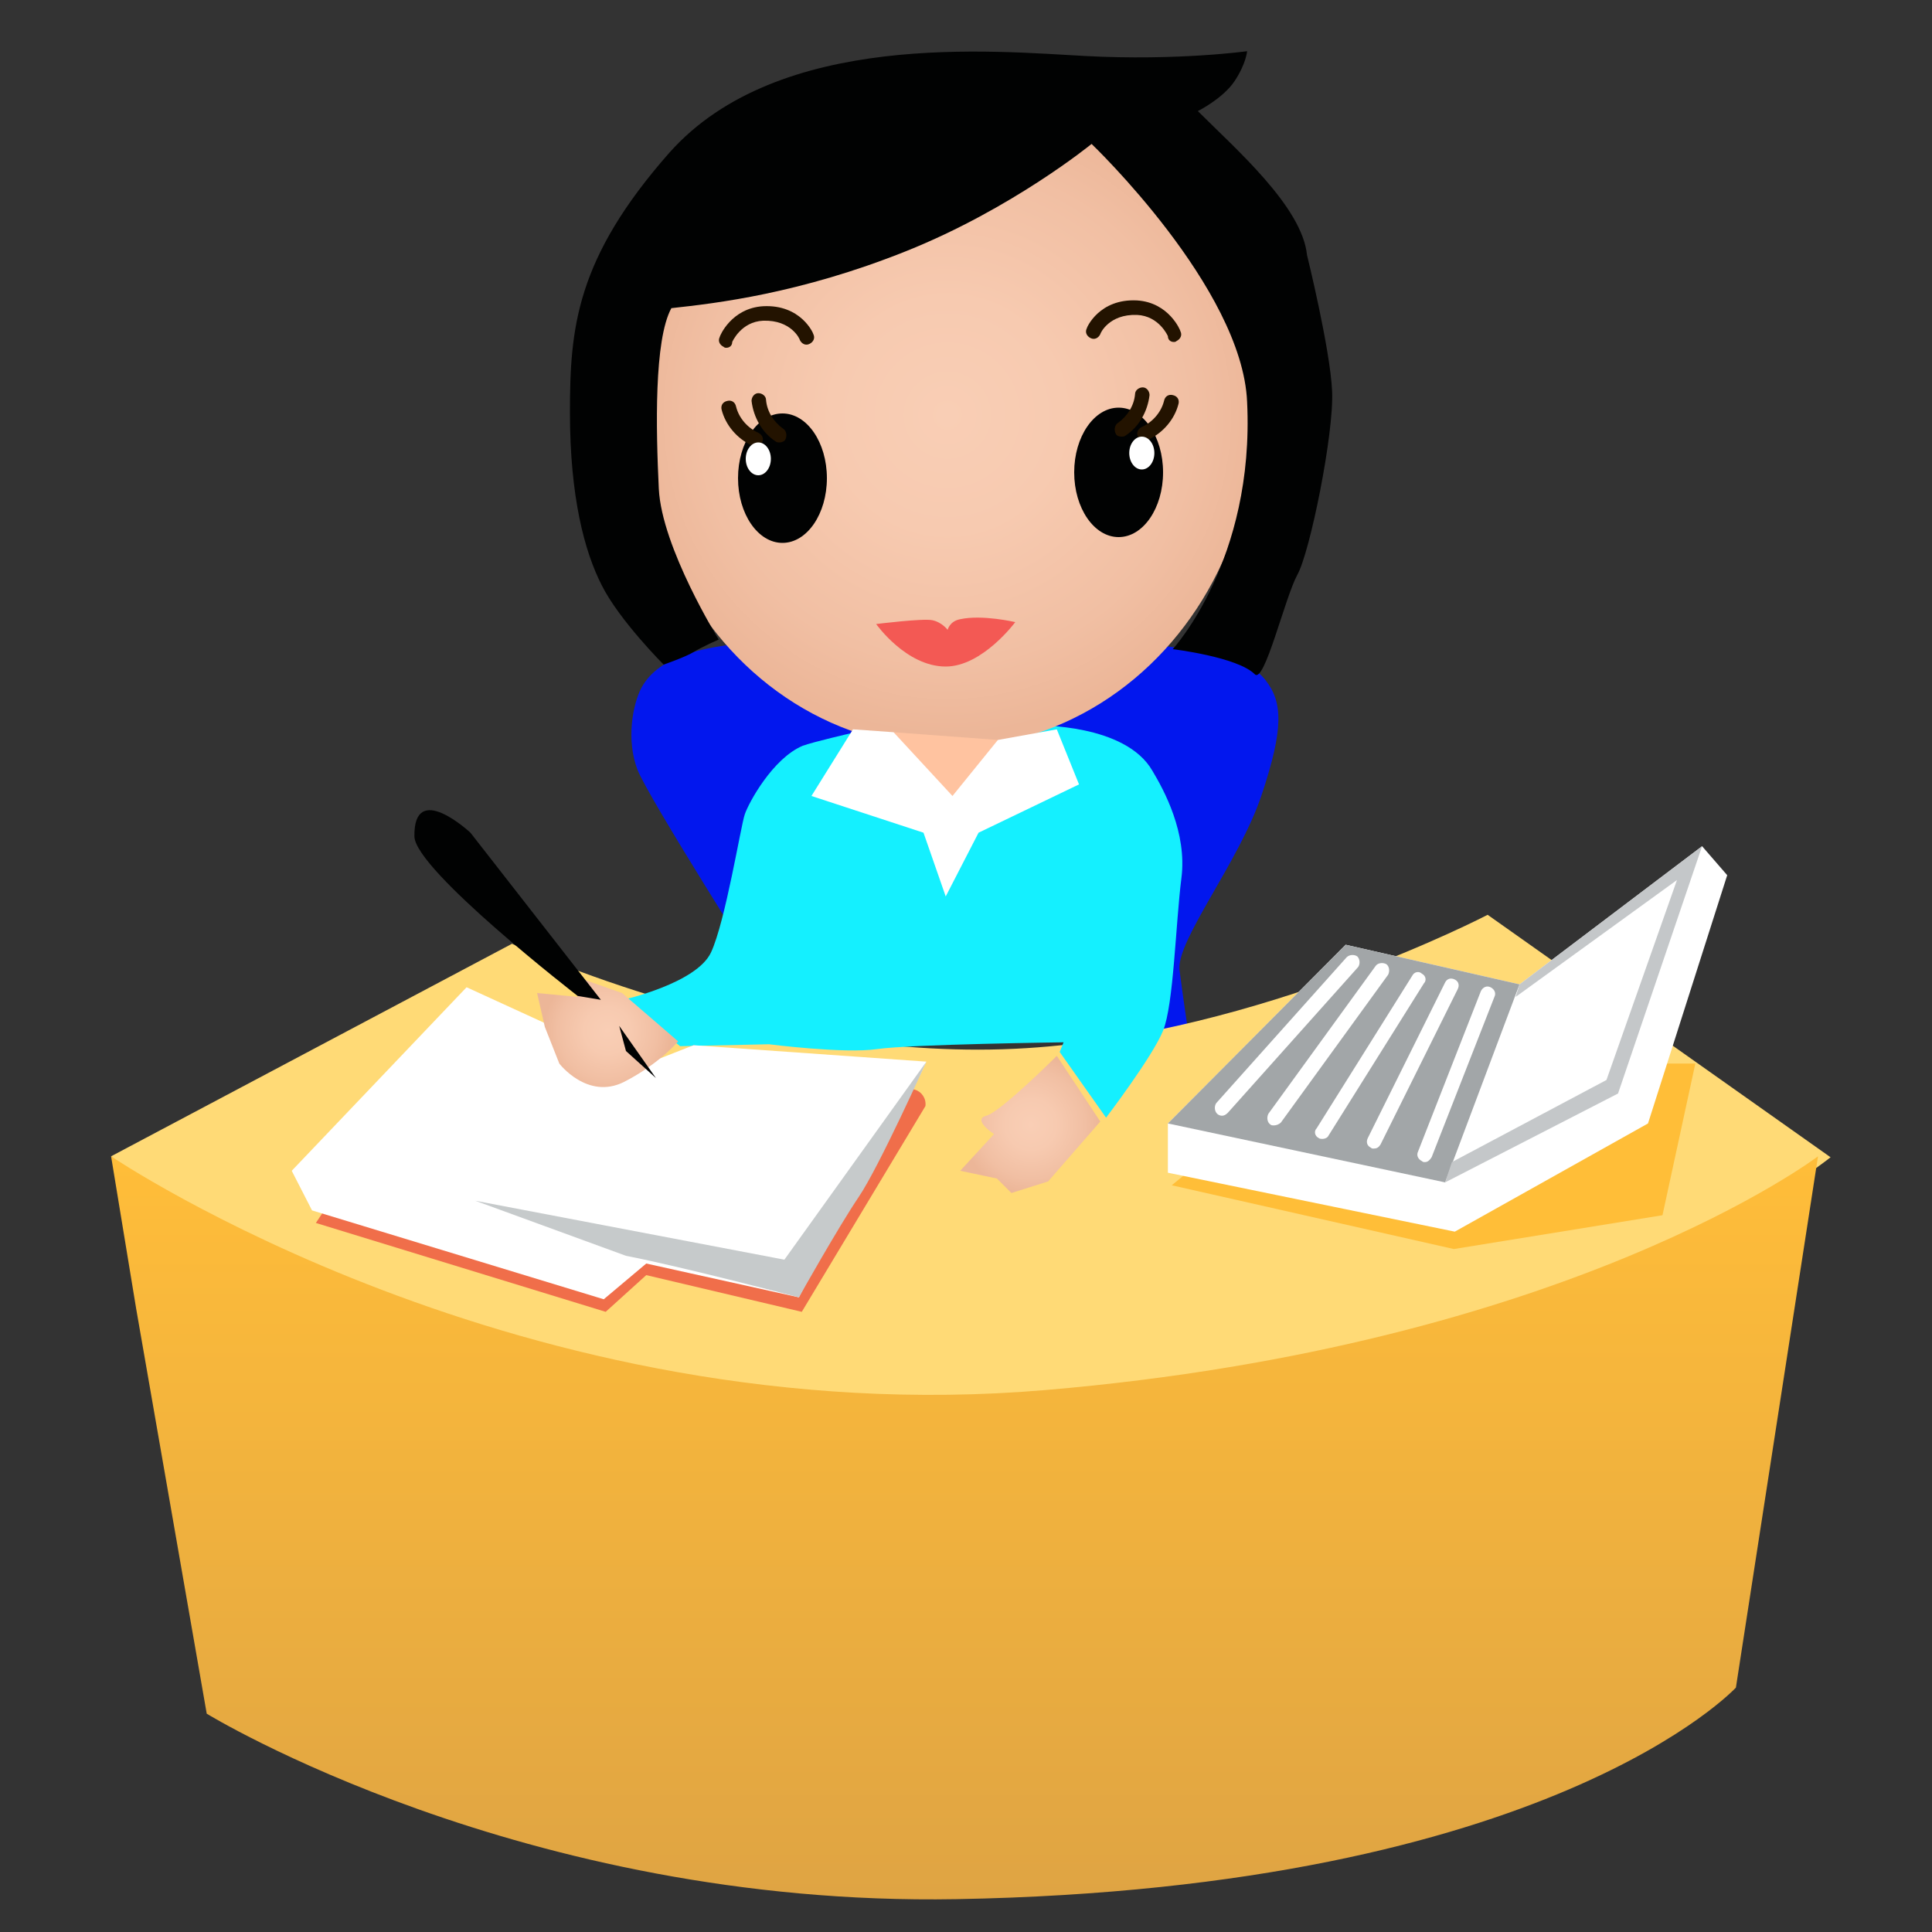
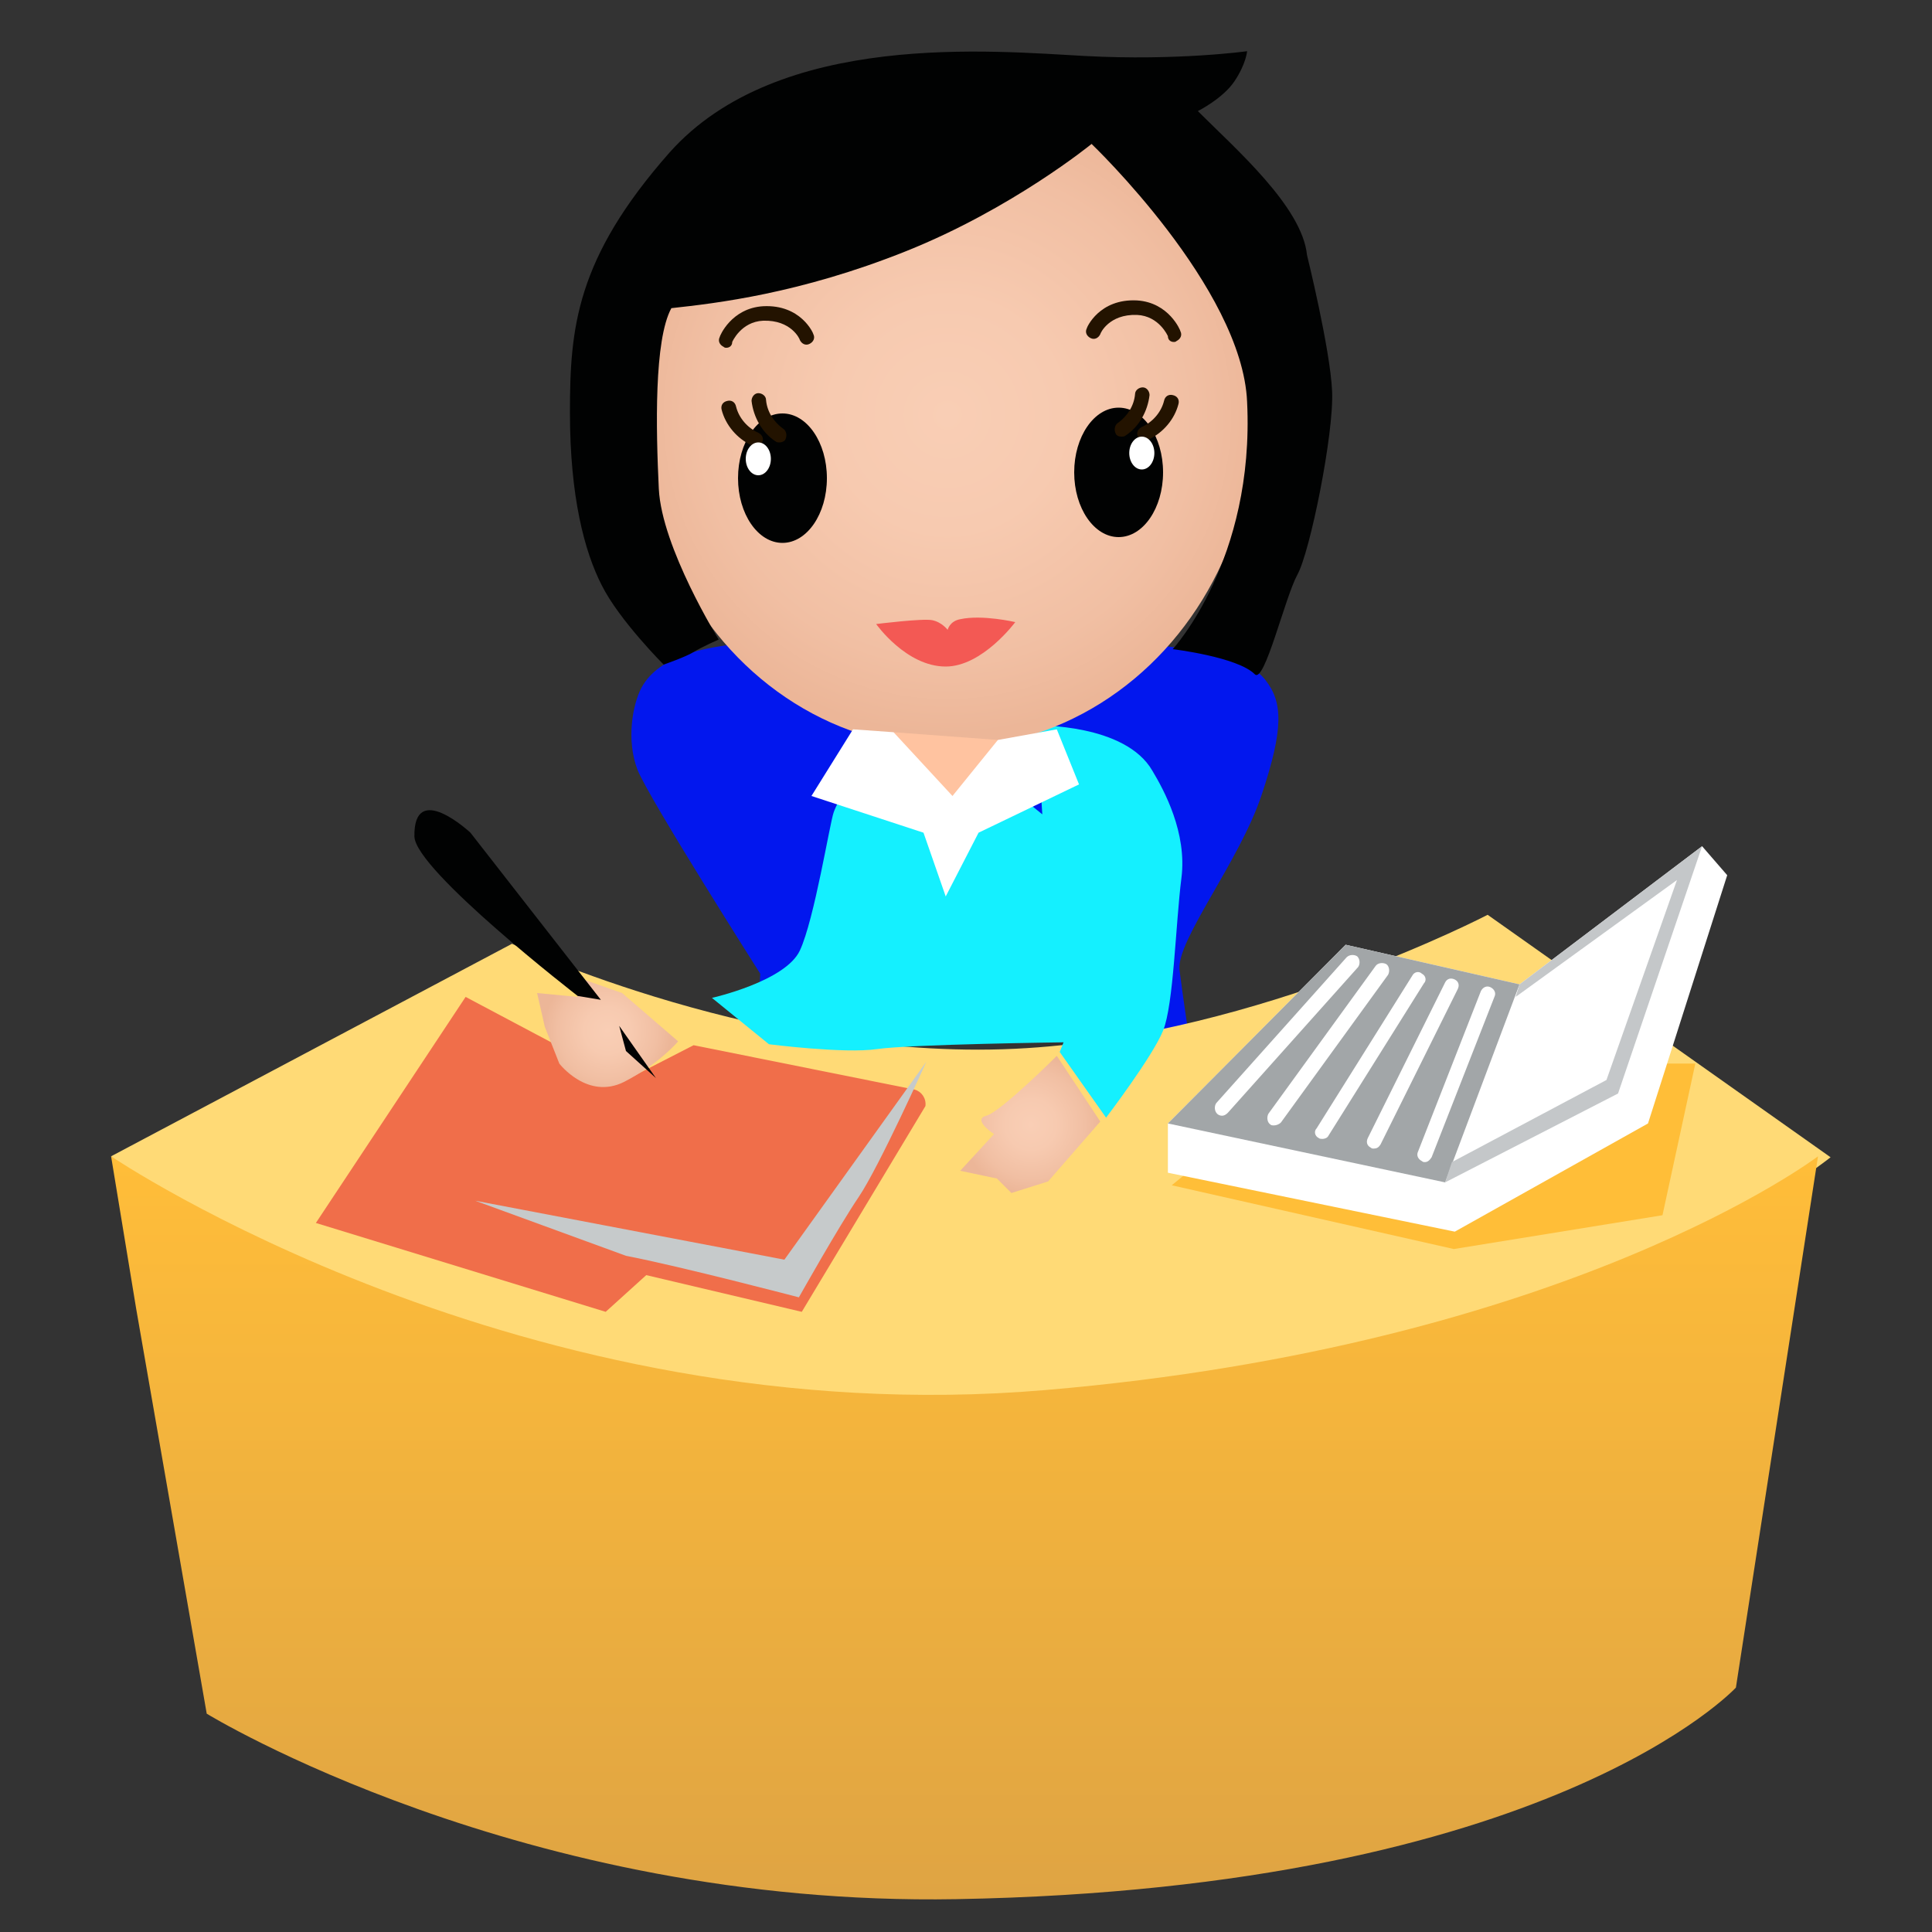
<svg xmlns="http://www.w3.org/2000/svg" version="1.1" id="Слой_1" x="0px" y="0px" viewBox="0 0 200 200" style="enable-background:new 0 0 200 200;" xml:space="preserve">
  <rect x="0" y="0" width="200" height="200" fill="#333333" stroke="none" />
  <style type="text/css">
	.st0{fill:#0217EE;}
	.st1{fill:#FFDA76;}
	.st2{fill:#14F0FF;}
	.st3{fill:url(#SVGID_1_);}
	.st4{fill:#010202;}
	.st5{fill:#231300;}
	.st6{fill:#FFFFFF;}
	.st7{fill:#F35954;}
	.st8{fill:#FFC3A0;}
	.st9{fill:url(#SVGID_2_);}
	.st10{fill:#F06E4A;}
	.st11{fill:#C6CACB;}
	.st12{fill:#FFBE38;}
	.st13{fill:#A2A6A8;}
	.st14{fill:#C4C7C9;}
	.st15{fill:url(#SVGID_3_);}
	.st16{fill:url(#SVGID_4_);}
</style>
  <path class="st0" d="M78.7,100.8c0,0-11.5-18.1-12.7-21.1c-1.2-3.1-0.5-6.8,0.4-8.5c1.9-3.5,6.9-4.2,10.4-4.6  c3.5-0.4,36.8-0.5,41.5,0c6.9,0.8,10.9,1.5,12.7,3.8c1.8,2.3,1.9,5-0.4,11.9c-2.3,6.9-8.8,15-8.5,18.1c0.4,3.1,0.9,6.4,0.9,6.4  l-44.7,1.3L78.7,100.8z" />
  <path class="st1" d="M11.5,119.7l41.5-22c0,0,26.6,12.5,53.3,10.8c24.1-1.5,47.7-13.8,47.7-13.8l35.5,25.1c0,0-32.8,26.4-88.3,25.1  C34.1,143.2,11.5,119.7,11.5,119.7z" />
-   <path class="st2" d="M107.3,75.1c0,0,9.2-0.2,12,4.7c1.2,2,3.6,6.4,3,11.1s-0.8,13.1-1.9,15.8c-1.1,2.7-5.9,9-5.9,9l-4.8-6.8l0.4-1  c0,0-15.8,0.2-19.3,0.7c-3.4,0.5-11.2-0.5-11.2-0.5l-9.2,0.2l-5.9-4.8c0,0,7.6-1.7,9.1-4.9s3.1-13.2,3.5-14.3c0.4-1.2,2.9-5.8,6-7.1  c1.1-0.4,5-1.3,5-1.3l10.6,8.6L107.3,75.1z" />
+   <path class="st2" d="M107.3,75.1c0,0,9.2-0.2,12,4.7c1.2,2,3.6,6.4,3,11.1s-0.8,13.1-1.9,15.8c-1.1,2.7-5.9,9-5.9,9l-4.8-6.8l0.4-1  c0,0-15.8,0.2-19.3,0.7c-3.4,0.5-11.2-0.5-11.2-0.5l-5.9-4.8c0,0,7.6-1.7,9.1-4.9s3.1-13.2,3.5-14.3c0.4-1.2,2.9-5.8,6-7.1  c1.1-0.4,5-1.3,5-1.3l10.6,8.6L107.3,75.1z" />
  <radialGradient id="SVGID_1_" cx="98.073" cy="42.982" r="33.085" gradientUnits="userSpaceOnUse">
    <stop offset="0" style="stop-color:#F9CEB5" />
    <stop offset="0.364" style="stop-color:#F7CAB0" />
    <stop offset="0.776" style="stop-color:#F1BFA3" />
    <stop offset="1" style="stop-color:#ECB698" />
  </radialGradient>
  <ellipse class="st3" cx="98.1" cy="43" rx="31.7" ry="34.4" />
  <g>
    <ellipse class="st4" cx="81" cy="49.5" rx="4.6" ry="6.7" />
    <path class="st5" d="M78.1,46.2c-0.1,0-0.2,0-0.3-0.1c-1.5-0.7-2.7-2.1-3.1-3.7c-0.1-0.4,0.1-0.8,0.6-0.9c0.4-0.1,0.8,0.1,0.9,0.6   c0.3,1.2,1.2,2.2,2.3,2.7c0.4,0.2,0.6,0.6,0.4,1C78.7,46,78.4,46.2,78.1,46.2z" />
    <ellipse class="st6" cx="78.5" cy="47.5" rx="1.3" ry="1.7" />
    <path class="st5" d="M75.2,36c-0.1,0-0.2,0-0.3-0.1c-0.4-0.2-0.6-0.6-0.4-1c0-0.1,1.2-3,4.5-3.2c3.9-0.2,5.2,2.8,5.2,2.9   c0.2,0.4,0,0.8-0.4,1c-0.4,0.2-0.8,0-1-0.4c0-0.1-0.9-2.1-3.8-2c-2.3,0.1-3.2,2.2-3.2,2.2C75.8,35.8,75.5,36,75.2,36z" />
    <path class="st5" d="M80.7,45.8c-0.1,0-0.3,0-0.4-0.1c-1.4-0.9-2.3-2.5-2.5-4.2c0-0.4,0.3-0.8,0.7-0.8c0.4,0,0.8,0.3,0.8,0.7   c0.1,1.2,0.8,2.3,1.8,3c0.3,0.2,0.4,0.7,0.2,1.1C81.2,45.7,80.9,45.8,80.7,45.8z" />
  </g>
  <g>
    <ellipse class="st4" cx="115.8" cy="48.9" rx="4.6" ry="6.7" />
    <path class="st5" d="M118.6,45.6c0.1,0,0.2,0,0.3-0.1c1.5-0.7,2.7-2.1,3.1-3.7c0.1-0.4-0.1-0.8-0.6-0.9c-0.4-0.1-0.8,0.1-0.9,0.6   c-0.3,1.2-1.2,2.2-2.3,2.7c-0.4,0.2-0.6,0.6-0.4,1C118,45.4,118.3,45.6,118.6,45.6z" />
    <ellipse class="st6" cx="118.2" cy="46.9" rx="1.3" ry="1.7" />
    <path class="st5" d="M121.5,35.4c0.1,0,0.2,0,0.3-0.1c0.4-0.2,0.6-0.6,0.4-1c0-0.1-1.2-3-4.5-3.2c-3.9-0.2-5.2,2.8-5.2,2.9   c-0.2,0.4,0,0.8,0.4,1c0.4,0.2,0.8,0,1-0.4c0-0.1,0.9-2.1,3.8-2c2.3,0.1,3.2,2.2,3.2,2.2C120.9,35.2,121.2,35.4,121.5,35.4z" />
    <path class="st5" d="M116.1,45.2c0.1,0,0.3,0,0.4-0.1c1.4-0.9,2.3-2.5,2.5-4.2c0-0.4-0.3-0.8-0.7-0.8c-0.4,0-0.8,0.3-0.8,0.7   c-0.1,1.2-0.8,2.3-1.8,3c-0.3,0.2-0.4,0.7-0.2,1.1C115.6,45.1,115.8,45.2,116.1,45.2z" />
  </g>
  <path class="st7" d="M90.7,64.6c0,0,3.1,4.4,7.2,4.4c3.8,0,7.2-4.6,7.2-4.6s-3.4-0.8-5.7-0.3c-1.1,0.2-1.3,1.1-1.3,1.1  s-0.6-0.8-1.6-1S90.7,64.6,90.7,64.6z" />
  <path class="st4" d="M113,14.9c0,0,15.6,14.9,16.1,26.7c0.8,16.4-7.7,25.6-7.7,25.6s6.7,0.8,8.5,2.6c1,1,3.1-7.9,4.4-10.3  c1.3-2.3,3.8-14.6,3.6-19s-2.6-14.1-2.6-14.1c-0.5-5-7.4-11-11.3-14.9c0,0,2.6-1.3,3.8-3.1s1.3-3.1,1.3-3.1s-7.2,1-16.7,0.5  s-31.8-2.7-43.1,10c-9.7,11-10.3,18.2-10.3,26.9s1.5,14.4,3.3,17.9c1.8,3.6,6.4,8.2,6.4,8.2s2.3-0.8,3.1-1.3s2.6-1.3,2.6-1.3  s-5.9-9.5-6.2-15.6c-0.3-6.2-0.5-15.4,1.3-18.7c4.6-0.5,13.3-1.5,24.3-5.9S113,14.9,113,14.9z" />
  <polygon class="st8" points="92.5,75.8 98.6,84.3 103.3,76.6 " />
  <polygon class="st6" points="88.3,75.5 84,82.4 95.6,86.2 97.9,92.8 101.3,86.2 111.7,81.2 109.4,75.5 103.3,76.6 98.6,82.4   92.5,75.8 " />
  <linearGradient id="SVGID_2_" gradientUnits="userSpaceOnUse" x1="99.866" y1="196.571" x2="99.866" y2="119.667">
    <stop offset="0" style="stop-color:#DFA443" />
    <stop offset="0.993" style="stop-color:#FFBD39" />
  </linearGradient>
  <path class="st9" d="M11.5,119.7c0,0,42.5,28.8,96.7,24.2c54.2-4.6,80-24.2,80-24.2l-8.5,55c0,0-19.2,20.8-80.7,21.9  c-45,0.8-77.6-19.2-77.6-19.2l-7.3-41.9L11.5,119.7z" />
  <g>
    <path class="st10" d="M32.7,126.6l30,9.2l4.2-3.8l16.1,3.8l12.8-21.3l0,0c0.1-0.8-0.4-1.5-1.1-1.7l-22.9-4.6l-7.2,3.7l-16.4-8.7   L32.7,126.6z" />
-     <path class="st6" d="M30.2,121.2l2.1,4.1l30.2,9.2l4.4-3.7l15.8,3.5c0,0,8.1-15.6,9.6-17.7s3.6-6.7,3.6-6.7l-24.1-1.7l-5.6,2.2   l-17.9-8.2L30.2,121.2z" />
    <path class="st11" d="M49.2,124.3c0,0,15.6,5.7,15.6,5.7c0,0,0,0,0,0c5.7,1.1,17.9,4.3,17.9,4.3s4.1-7.3,6.2-10.4   c2.1-3.1,7-14,7-14l-14.7,20.5L49.2,124.3z" />
  </g>
  <polygon class="st12" points="121.3,122.7 150.5,129.3 172.1,125.8 175.5,110.1 156.7,110.1 137.1,109.7 " />
  <g>
    <polygon class="st6" points="120.9,121.4 150.6,127.5 170.6,116.3 178.8,90.6 176.2,87.6 157.3,101.9 139.3,97.8 120.9,116.3  " />
    <polygon class="st13" points="120.9,116.3 149.6,122.4 157.3,101.9 139.3,97.8  " />
    <polygon class="st14" points="149.6,122.4 167.5,113.2 176.2,87.6 157.3,101.9 156.9,103.2 173.6,91.1 166.3,111.8 150.3,120.3     " />
    <path class="st6" d="M126.5,115.5c-0.2,0-0.4-0.1-0.5-0.2c-0.3-0.3-0.3-0.8-0.1-1.1l13.5-15.1c0.3-0.3,0.8-0.3,1.1-0.1   c0.3,0.3,0.3,0.8,0.1,1.1l-13.5,15.1C126.9,115.4,126.7,115.5,126.5,115.5z" />
    <path class="st6" d="M147.5,120.3c-0.1,0-0.2,0-0.3-0.1c-0.4-0.2-0.6-0.6-0.4-1l6.5-16.6c0.2-0.4,0.6-0.6,1-0.4   c0.4,0.2,0.6,0.6,0.4,1l-6.5,16.6C148,120.1,147.8,120.3,147.5,120.3z" />
    <path class="st6" d="M131.9,116.5c-0.2,0-0.3,0-0.4-0.1c-0.3-0.2-0.4-0.7-0.2-1.1l11.1-15.3c0.2-0.3,0.7-0.4,1.1-0.2   c0.3,0.2,0.4,0.7,0.2,1.1l-11.1,15.3C132.4,116.4,132.1,116.5,131.9,116.5z" />
    <path class="st6" d="M136.9,117.9c-0.1,0-0.3,0-0.4-0.1c-0.4-0.2-0.5-0.7-0.2-1l9.9-15.8c0.2-0.4,0.7-0.5,1-0.2   c0.4,0.2,0.5,0.7,0.2,1l-9.9,15.8C137.4,117.8,137.1,117.9,136.9,117.9z" />
    <path class="st6" d="M142.2,118.9c-0.1,0-0.2,0-0.3-0.1c-0.4-0.2-0.5-0.6-0.3-1l8-16.1c0.2-0.4,0.6-0.5,1-0.3   c0.4,0.2,0.5,0.6,0.3,1l-8,16.1C142.7,118.8,142.5,118.9,142.2,118.9z" />
  </g>
  <radialGradient id="SVGID_3_" cx="106.721" cy="116.4" r="7.208" gradientUnits="userSpaceOnUse">
    <stop offset="0" style="stop-color:#F9CEB5" />
    <stop offset="0.364" style="stop-color:#F7CAB0" />
    <stop offset="0.776" style="stop-color:#F1BFA3" />
    <stop offset="1" style="stop-color:#ECB698" />
  </radialGradient>
  <path class="st15" d="M109.4,109.3c0,0-5.8,5.8-7.3,6.2c-1.5,0.4,0.8,1.9,0.8,1.9l-3.5,3.8l3.8,0.8l1.5,1.5l3.8-1.2l5.4-6.2  L109.4,109.3z" />
  <radialGradient id="SVGID_4_" cx="62.901" cy="106.675" r="6.614" gradientUnits="userSpaceOnUse">
    <stop offset="0" style="stop-color:#F9CEB5" />
    <stop offset="0.364" style="stop-color:#F7CAB0" />
    <stop offset="0.776" style="stop-color:#F1BFA3" />
    <stop offset="1" style="stop-color:#ECB698" />
  </radialGradient>
  <path class="st16" d="M64.4,102.8l-5.4-1.9l0.8,2.3l-4.2-0.4l0.8,3.5l1.5,3.8c0,0,2.9,3.8,6.7,1.9c3.7-1.9,5.6-4.2,5.6-4.2  L64.4,102.8z" />
  <path class="st4" d="M59.8,103.1c0,0-16.8-13-16.9-16.5c-0.1-5.9,5.8-0.4,5.8-0.4l13.5,17.3L59.8,103.1z" />
  <polygon class="st4" points="64.1,106.2 67.9,111.6 64.8,108.8 " />
</svg>